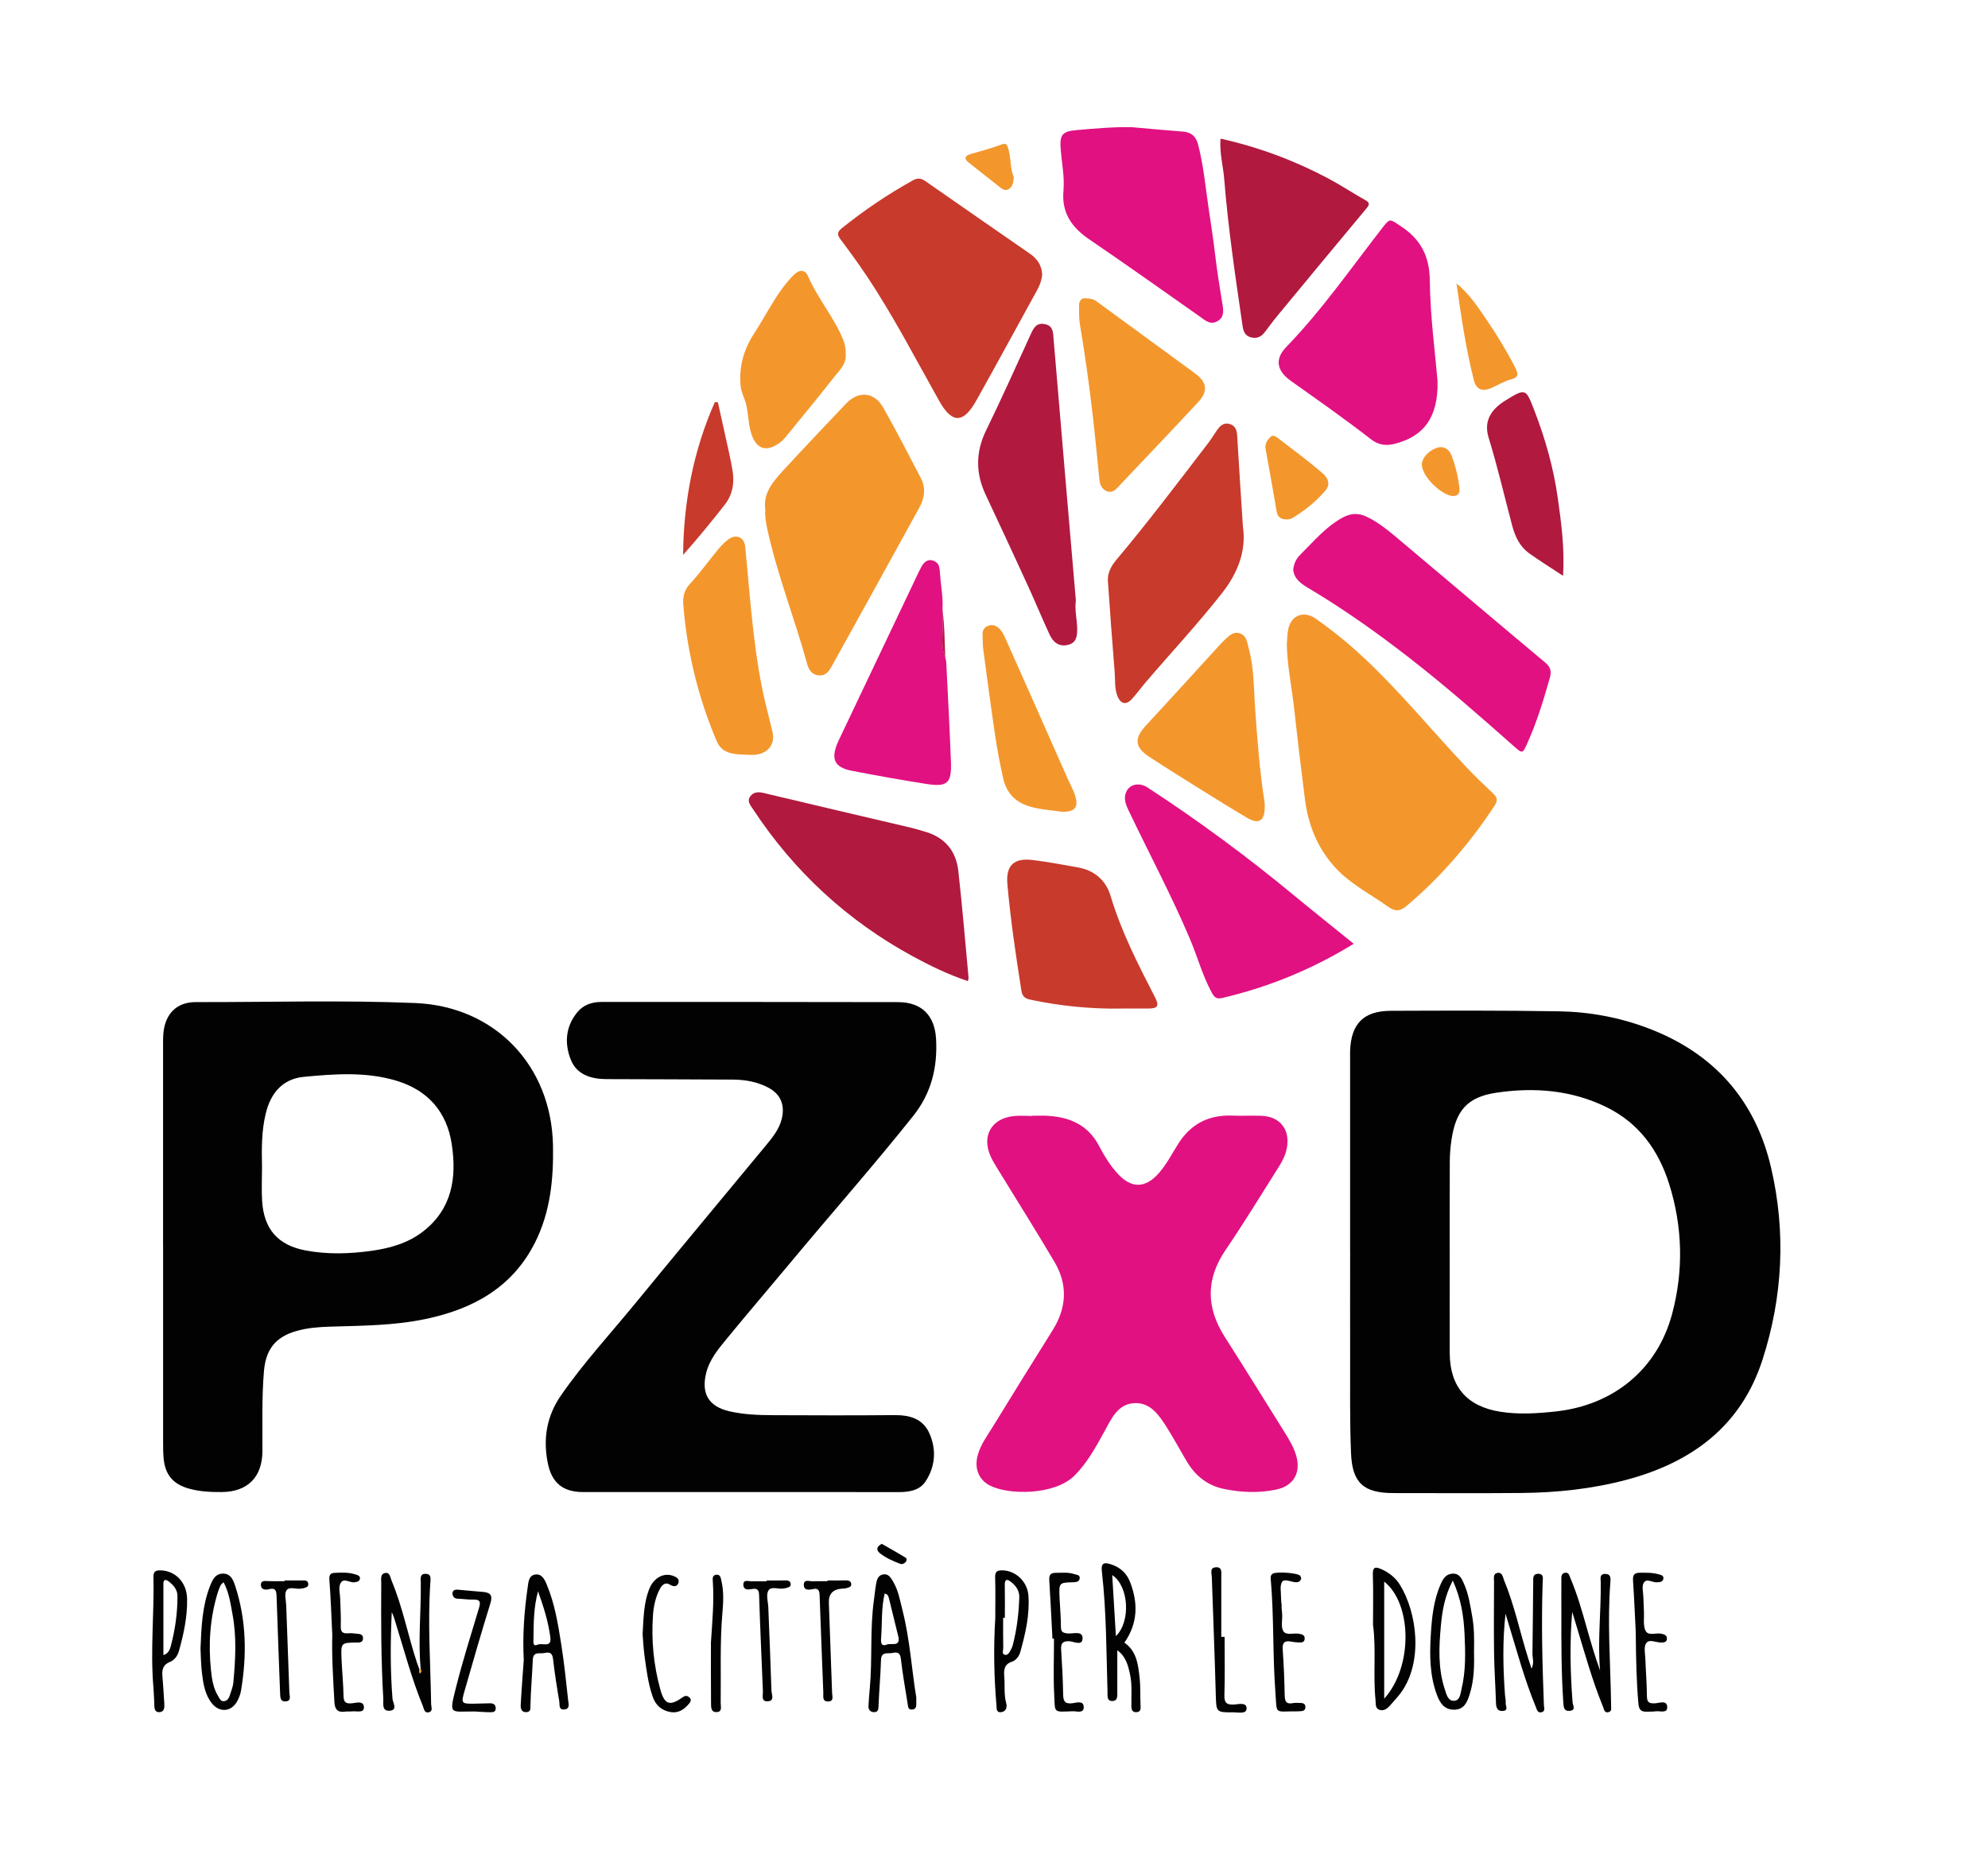
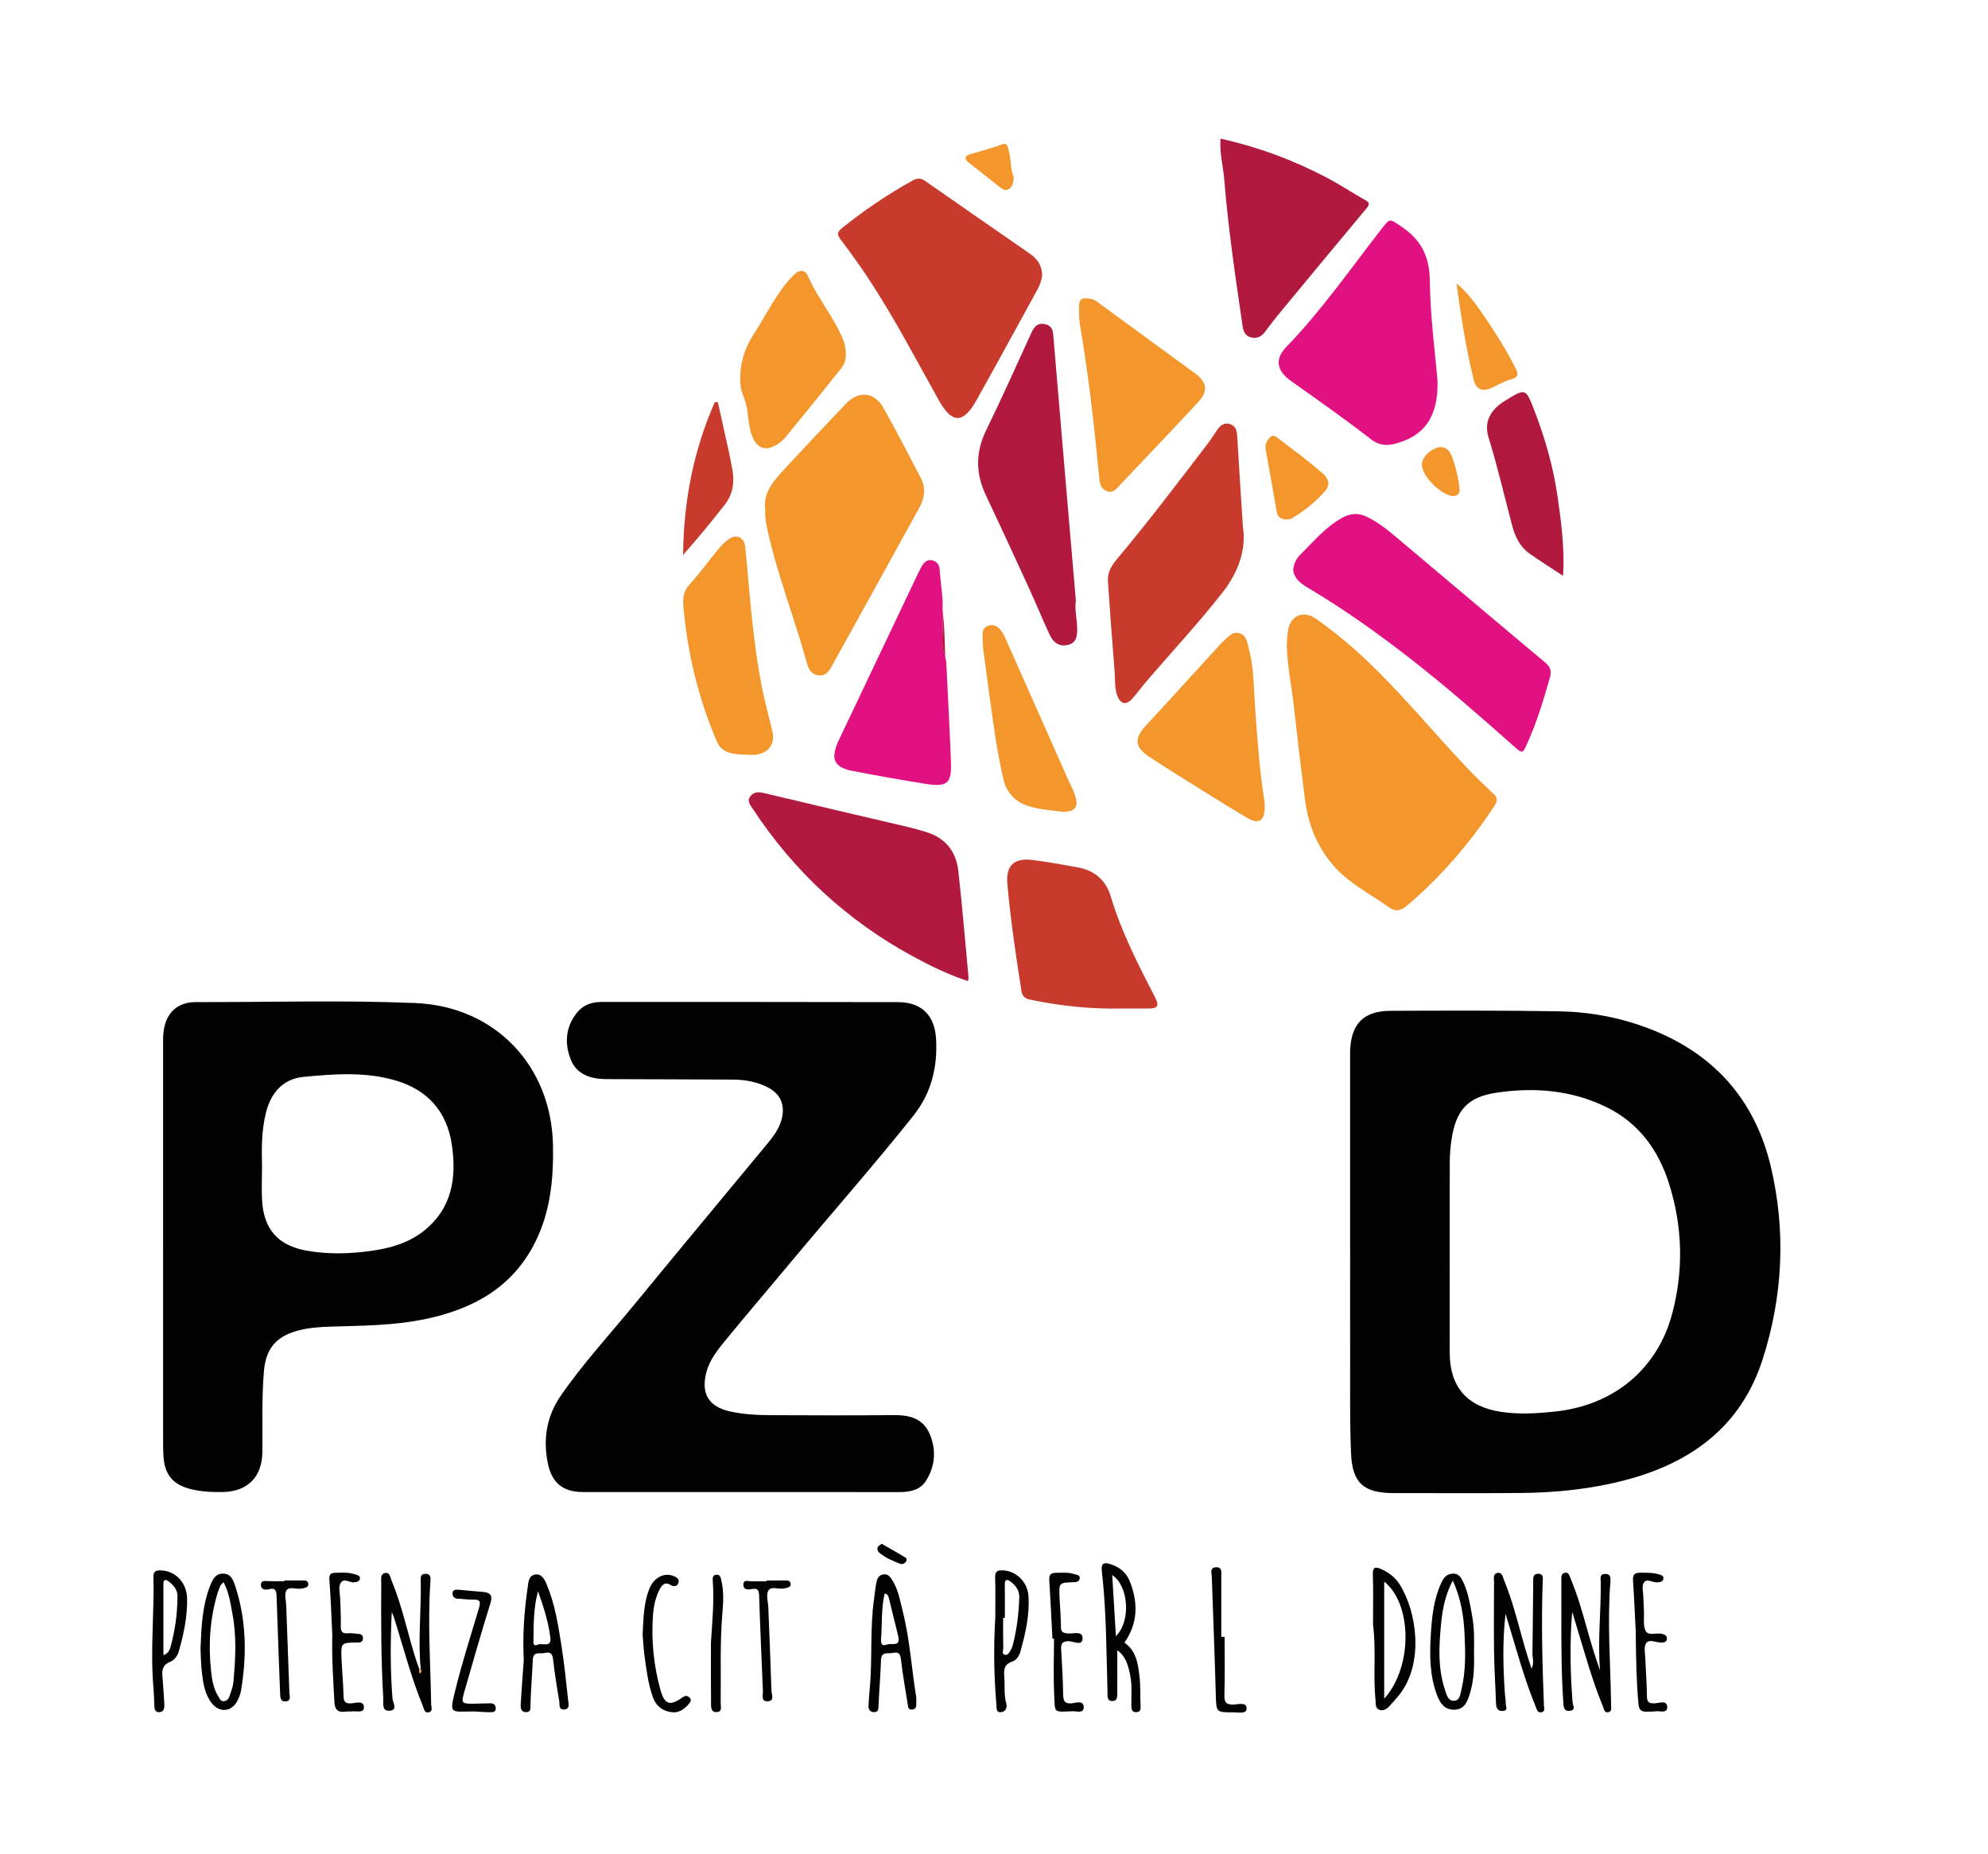
<svg xmlns="http://www.w3.org/2000/svg" id="Livello_1" viewBox="0 0 595.28 555.29">
  <defs>
    <style>.cls-1{fill:#020202;}.cls-2{fill:#f3972d;}.cls-3{fill:#e11181;}.cls-4{fill:#c83a2c;}.cls-5{fill:#b1193e;}</style>
  </defs>
  <path class="cls-1" d="M404.27,374.72c0-19.49,0-38.97,0-58.46,0-.5-.02-1.01,0-1.51,.29-8.15,4.03-11.98,12.18-12.01,16.77-.06,33.55-.13,50.32,.15,9.15,.15,18.14,1.8,26.75,5.07,19.57,7.42,32.04,21.38,36.78,41.66,4.52,19.33,3.55,38.72-2.54,57.61-6.39,19.85-21.13,30.73-40.65,35.95-10.33,2.76-20.9,3.87-31.56,3.97-12.76,.12-25.52,.02-38.27,.03-8.87,0-12.36-2.95-12.73-11.89-.41-9.83-.24-19.68-.27-29.52-.03-10.35,0-20.69,0-31.04Zm29.83,.71c0,9.93-.03,19.87,0,29.8,.04,10.18,5.21,16.04,15.22,17.6,5.52,.86,10.99,.5,16.49-.09,17.38-1.88,30.5-12.66,34.92-29.35,3.43-12.97,3.1-26.04-.95-38.86-3.16-10.02-8.99-18.11-18.63-22.88-10.52-5.2-21.77-6.08-33.15-4.37-8.66,1.3-12.07,5.34-13.38,14.16-.31,2.07-.48,4.19-.5,6.28-.05,9.23-.02,18.46-.03,27.7Z" />
  <path class="cls-1" d="M48.83,373.08c0-19.99,0-39.97,0-59.96,0-1.3-.02-2.62,.12-3.91,.61-5.68,4.03-9.09,9.69-9.08,21.89,.05,43.8-.63,65.68,.28,23.93,.99,40.85,18.78,41.27,42.72,.18,10.02-.79,19.87-5.37,28.99-6.78,13.49-18.56,19.93-32.76,22.92-9.49,2-19.13,2-28.75,2.3-3.32,.1-6.61,.37-9.82,1.26-6.35,1.77-9.28,5.48-9.85,12.03-.69,8.02-.4,16.05-.46,24.07-.06,7.71-4.45,12.11-12.14,12.17-3.23,.03-6.42-.12-9.55-.94-5.13-1.36-7.55-4.26-7.93-9.58-.12-1.6-.11-3.21-.12-4.82,0-19.48,0-38.97,0-58.45Zm29.63-23.6c0,3.41-.18,6.83,.03,10.22,.53,8.48,4.78,13.27,13.05,14.82,6.57,1.23,13.15,1.02,19.74,.1,5.63-.79,11-2.33,15.53-5.89,8.6-6.76,9.98-16.07,8.46-26.05-1.47-9.7-7.15-16.16-16.57-19-9.12-2.75-18.5-2.04-27.75-1.16-6.25,.6-9.84,4.77-11.34,10.84-1.32,5.31-1.27,10.72-1.15,16.12Z" />
  <path class="cls-1" d="M221.55,446.87c-15.67,0-31.34,0-47.01,0-5.94,0-9.3-2.73-10.5-8.6-1.49-7.32-.35-14.16,3.94-20.35,6.76-9.75,14.8-18.47,22.3-27.62,12.98-15.83,26.09-31.55,39.13-47.32,1.98-2.39,3.93-4.8,4.69-7.94,.99-4.11-.36-7.36-4.09-9.32-3.26-1.71-6.83-2.35-10.46-2.38-12.65-.1-25.31-.07-37.96-.14-4.58-.02-8.87-1.3-10.67-5.82-1.93-4.86-1.6-9.88,1.93-14.19,1.84-2.25,4.38-3.1,7.21-3.1,29.63,0,59.26-.02,88.89,.05,6.99,.02,10.94,3.96,11.34,10.98,.49,8.5-1.4,16.27-6.82,23.08-12.01,15.07-24.77,29.51-37.09,44.32-6.29,7.56-12.69,15.02-18.92,22.62-2.47,3.01-4.98,6.05-5.98,9.97-1.6,6.27,.72,10.16,6.99,11.59,4.23,.96,8.55,1.13,12.86,1.15,12.15,.05,24.31,.09,36.46-.02,4.57-.04,8.54,1.03,10.5,5.45,2.16,4.87,1.79,9.9-1.12,14.37-1.76,2.71-4.88,3.24-8.03,3.24-15.87-.03-31.74-.01-47.61-.01Z" />
-   <path class="cls-3" d="M309.05,334.17c1.51,0,3.02-.07,4.52,.01,6.71,.37,12.22,2.69,15.54,9.05,1.57,3,3.37,5.93,5.72,8.45,4.03,4.29,8.1,4.21,12.06-.2,2.43-2.71,4.04-5.98,5.98-9.01,3.86-6.01,9.22-8.63,16.24-8.34,2.91,.12,5.83-.07,8.73,.06,5.51,.25,8.49,4.17,7.5,9.59-.37,2.02-1.24,3.82-2.31,5.51-5.3,8.38-10.46,16.87-16.04,25.07-5.98,8.78-5.83,17.31-.22,26.09,5.98,9.38,11.84,18.84,17.73,28.27,1.38,2.21,2.75,4.44,3.54,6.95,1.66,5.27-.59,9.35-5.88,10.46-5.18,1.09-10.37,.88-15.54-.16-4.93-.99-8.55-3.82-11.11-8.04-2.02-3.34-3.84-6.81-5.93-10.11-2.38-3.75-4.94-7.88-10.03-7.57-4.97,.3-6.85,4.86-8.89,8.56-2.57,4.66-5.07,9.27-8.89,13.11-5.88,5.92-19.68,5.91-25.34,3.01-3.43-1.76-4.75-5.24-3.63-9.21,.89-3.15,2.84-5.73,4.51-8.46,5.92-9.65,11.89-19.29,17.9-28.88,4.22-6.74,4.56-13.63,.53-20.45-5.56-9.41-11.39-18.65-17.09-27.97-.73-1.19-1.48-2.4-2.04-3.67-2.73-6.14,.3-11.36,7.02-12.03,1.79-.18,3.61-.03,5.42-.03,0-.02,0-.04,0-.06Z" />
  <path class="cls-2" d="M385.32,192.94c.1-1.3,.14-2.6,.32-3.89,.63-4.64,4.57-6.44,8.46-3.69,5.12,3.63,9.99,7.6,14.56,11.9,10.83,10.18,20.23,21.71,30.42,32.49,2.6,2.75,5.34,5.39,8.1,7.98,1.26,1.19,1.28,2.15,.34,3.58-7.32,11.16-15.94,21.17-26.11,29.84-1.92,1.63-3.38,2.11-5.72,.44-5.59-3.98-11.84-7.07-16.44-12.38-4.94-5.7-7.56-12.4-8.5-19.77-1.17-9.12-2.26-18.26-3.26-27.4-.7-6.36-2.07-12.65-2.17-19.1Z" />
  <path class="cls-2" d="M229.15,152.59c-.68-4.72,2.16-8.19,5.15-11.45,6.27-6.83,12.67-13.53,19.04-20.26,3.73-3.94,8.49-3.52,11.17,1.24,3.91,6.95,7.58,14.04,11.25,21.12,1.5,2.89,1.11,5.9-.4,8.66-8.72,15.9-17.51,31.75-26.29,47.62-.84,1.52-1.82,2.95-3.9,2.75-2.18-.2-3.03-1.76-3.53-3.59-3.65-13.29-8.75-26.16-11.76-39.64-.46-2.07-.86-4.12-.73-6.46Z" />
  <path class="cls-4" d="M312.06,82.28c-.1,1.41-.62,3.02-1.46,4.53-6.09,11.07-12.11,22.17-18.28,33.19-3.85,6.88-7.24,6.92-11.07,.11-7.07-12.58-13.69-25.43-21.72-37.45-2.45-3.67-5.04-7.25-7.7-10.77-1.06-1.41-1.41-2.22,.25-3.55,6.67-5.35,13.71-10.12,21.19-14.28,1.45-.8,2.48-.75,3.81,.18,10.36,7.24,20.75,14.42,31.14,21.62,2.16,1.49,3.73,3.34,3.84,6.43Z" />
  <path class="cls-3" d="M387.23,170.61c.21-1.78,.88-3.25,2.05-4.4,3.95-3.91,7.48-8.22,12.48-11.05,2.72-1.54,5.04-1.58,7.58-.35,3.83,1.85,7.03,4.64,10.25,7.34,14.37,12.06,28.66,24.22,43.07,36.25,1.69,1.41,1.96,2.71,1.41,4.64-1.89,6.66-3.89,13.27-6.75,19.59-1.43,3.17-1.41,3.17-4.16,.74-10.13-8.99-20.32-17.91-31.01-26.23-9.59-7.46-19.47-14.5-29.91-20.73-2.33-1.39-4.71-2.79-5.01-5.8Z" />
  <path class="cls-3" d="M430.45,114.18c.26,10.91-4.23,16.64-13.02,18.79-2.52,.62-4.8,.23-6.82-1.34-7.84-6.1-15.97-11.8-24.07-17.54-4.27-3.03-4.88-6.55-1.4-10.15,10.64-11,19.33-23.53,28.68-35.55,2.45-3.15,2.3-2.84,5.61-.66,5.97,3.93,8.63,8.93,8.71,16.35,.12,10.7,1.59,21.39,2.31,30.1Z" />
-   <path class="cls-3" d="M338.93,38.09c5.09,.45,10.18,.94,15.27,1.32,2.56,.19,3.93,1.46,4.56,3.91,1.57,6.03,2.16,12.21,3.04,18.35,.68,4.72,1.46,9.43,2,14.16,.59,5.13,1.43,10.22,2.25,15.32,.29,1.82,.62,3.88-1.54,5.07-2.13,1.17-3.53-.21-5.11-1.32-11.06-7.78-22.09-15.61-33.26-23.23-5.21-3.55-8.28-7.9-7.7-14.47,.37-4.2-.51-8.37-.83-12.55-.33-4.24,.42-5.32,4.78-5.69,5.49-.47,10.99-.99,16.53-.87Z" />
-   <path class="cls-3" d="M405.36,282.66c-12.45,7.65-25.44,12.96-39.3,16.22-1.84,.43-2.45-.18-3.22-1.6-2.78-5.14-4.29-10.78-6.55-16.12-5.56-13.1-12.26-25.66-18.38-38.49-.86-1.8-1.5-3.57-.7-5.44,1.02-2.39,3.94-2.98,6.36-1.4,15.13,9.85,29.63,20.56,43.55,32.05,5.94,4.91,11.98,9.71,18.24,14.79Z" />
  <path class="cls-4" d="M372.18,157.73c1.04,7.1-1.46,13.78-6.16,19.78-7.23,9.24-15.24,17.81-22.86,26.72-1.43,1.67-2.73,3.47-4.2,5.1-1.72,1.91-3.37,1.58-4.34-.81-.93-2.29-.65-4.75-.84-7.14-.75-9.09-1.39-18.19-2.03-27.29-.18-2.56,1.03-4.64,2.62-6.53,9.48-11.28,18.35-23.04,27.31-34.73,.97-1.27,1.81-2.64,2.71-3.96,.9-1.31,1.99-2.37,3.73-1.91,1.68,.45,2.23,1.73,2.33,3.42,.52,8.91,1.11,17.81,1.72,27.35Z" />
  <path class="cls-5" d="M289.8,293.83c-5.77-1.91-11.16-4.52-16.42-7.38-19.68-10.69-35.62-25.45-47.93-44.14-.77-1.16-1.86-2.37-.79-3.8,1-1.34,2.4-1.4,4.05-1,14.69,3.52,29.41,6.94,44.11,10.4,1.36,.32,2.69,.76,4.04,1.14,5.98,1.67,9.41,5.73,10.09,11.75,1.2,10.66,2.07,21.35,3.07,32.02,.03,.27-.12,.56-.22,1.01Z" />
  <path class="cls-5" d="M322.14,179.85c-.38,2.95,.37,5.61,.4,8.32,.03,2.16-.08,4.35-2.78,4.98-2.76,.64-4.45-.88-5.49-3.13-2.19-4.72-4.17-9.54-6.34-14.28-4.21-9.19-8.46-18.37-12.77-27.52-3.06-6.5-3.06-12.81,.13-19.35,4.61-9.45,8.9-19.05,13.28-28.61,.88-1.92,1.7-3.73,4.32-3.18,2.52,.52,2.43,2.52,2.59,4.45,1.25,14.99,2.53,29.97,3.81,44.96,.95,11.19,1.92,22.38,2.86,33.36Z" />
  <path class="cls-5" d="M365.47,41.52c11.41,2.55,22.06,6.52,32.18,11.88,3.8,2.02,7.4,4.42,11.16,6.53,1.38,.78,1.31,1.35,.37,2.47-8.93,10.7-17.81,21.44-26.69,32.19-1.34,1.62-2.57,3.34-3.86,5-1.01,1.31-2.31,1.86-3.97,1.47-1.78-.41-2.35-1.78-2.57-3.32-2.15-14.67-4.33-29.34-5.52-44.13-.32-3.96-1.44-7.87-1.1-12.09Z" />
  <path class="cls-4" d="M335.91,302.07c-9.25,.16-18.39-.76-27.45-2.68-1.74-.37-2.37-1.16-2.61-2.66-1.68-10.59-3.24-21.19-4.2-31.87-.51-5.65,1.96-7.94,7.44-7.3,4.57,.54,9.09,1.43,13.63,2.22,5.02,.88,8.46,3.9,9.86,8.63,3.19,10.74,8.31,20.6,13.38,30.49,1.31,2.56,.37,3.13-1.93,3.15-2.71,.02-5.41,0-8.12,0Z" />
  <path class="cls-3" d="M283.04,196.87c.1,.49,.27,.97,.3,1.46,.49,9.97,1.04,19.95,1.41,29.93,.23,6.35-1.1,7.52-7.45,6.52-7.42-1.17-14.82-2.49-22.19-3.92-5.49-1.07-6.54-3.72-3.88-9.32,7.2-15.2,14.44-30.39,21.67-45.59,.95-1.99,1.85-4,2.87-5.95,.79-1.52,1.95-2.76,3.83-2.02,1.74,.69,1.75,2.07,1.88,3.96,.24,3.52,.97,7.03,.74,10.6,.03,1.18,.06,2.35,.1,3.53,.12,3.6-.73,7.28,.74,10.79Z" />
  <path class="cls-2" d="M378.7,240.6c0,.5,0,1,0,1.51-.08,3.78-1.87,4.83-5.19,2.88-4.55-2.68-9.03-5.47-13.51-8.26-5.32-3.32-10.65-6.64-15.9-10.08-4.4-2.88-4.51-5.56-.93-9.41,7.39-7.95,14.66-16,21.99-24.01,.4-.44,.8-.88,1.24-1.28,1.4-1.27,2.75-2.99,4.9-2.24,2.1,.72,2.15,2.84,2.66,4.69,1.53,5.57,1.43,11.33,1.82,16.99,.68,9.78,1.38,19.53,2.93,29.22Z" />
  <path class="cls-2" d="M324.9,89.33c1.63,.08,2.53,.25,3.42,.9,9.81,7.22,19.67,14.37,29.5,21.58,3.56,2.61,4.02,5.31,1.05,8.52-8.06,8.72-16.3,17.28-24.44,25.92-.85,.9-1.81,1.32-2.95,.88-1.58-.61-2.13-1.96-2.29-3.57-.65-6.48-1.27-12.96-2.02-19.43-1.05-9.05-2.3-18.08-3.82-27.07-.3-1.77-.21-3.6-.25-5.4-.04-1.63,.79-2.4,1.8-2.32Z" />
  <path class="cls-2" d="M224.64,226.09c-1.6-.1-3.22-.07-4.8-.32-2.34-.37-4.15-1.26-5.23-3.79-5.53-12.99-8.81-26.5-9.99-40.55-.21-2.49,.12-4.55,1.98-6.56,3.07-3.32,5.71-7.03,8.59-10.52,.88-1.06,1.89-2.07,3.01-2.87,2.3-1.64,4.65-.58,4.94,2.25,.85,8.37,1.45,16.77,2.43,25.12,.97,8.28,2.21,16.53,4.34,24.61,.48,1.83,.88,3.69,1.35,5.52,1.12,4.31-1.81,7.36-6.63,7.11Z" />
  <path class="cls-2" d="M253.25,105.96c.25,3.18-1.98,5.04-3.58,7.09-4.77,6.11-9.72,12.08-14.62,18.09-.82,1.01-1.87,1.76-3.02,2.37-3,1.58-5.26,.62-6.63-2.48-1.5-3.38-1.13-7.08-2.15-10.55-.47-1.59-1.3-3.03-1.47-4.8-.56-5.84,.85-10.92,4.08-15.87,3.84-5.89,6.74-12.37,11.81-17.45,1.85-1.86,3.49-1.51,4.29,.35,2.91,6.78,7.89,12.39,10.6,19.26,.54,1.36,.69,2.7,.69,3.99Z" />
  <path class="cls-2" d="M318.05,243.13c-3.34-.51-7.07-.62-10.59-1.88-3.91-1.39-6.22-4.25-7.09-8.2-.9-4.09-1.71-8.22-2.33-12.36-1.29-8.7-2.45-17.42-3.61-26.14-.2-1.48-.14-3-.21-4.5-.06-1.25,.47-2.14,1.62-2.6,1.24-.5,2.29-.2,3.29,.72,.92,.86,1.45,1.94,1.93,3.02,6.22,13.94,12.39,27.9,18.57,41.86,.8,1.81,1.8,3.57,2.37,5.45,1,3.32-.19,4.7-3.95,4.63Z" />
  <path class="cls-5" d="M468.04,172.46c-3.7-2.44-7-4.49-10.16-6.75-2.81-2.02-4.21-5.03-5.08-8.29-2.33-8.8-4.38-17.66-7.06-26.37-1.42-4.61,.39-8.24,5-11.08,6.09-3.74,6.13-3.7,8.68,2.91,3.26,8.43,5.73,17.1,7,26.03,1.07,7.56,2.12,15.17,1.62,23.55Z" />
  <path class="cls-4" d="M214.96,120.47c1.11,5.03,2.24,10.06,3.34,15.1,.38,1.76,.74,3.52,1.04,5.29,.64,3.73,.05,7.25-2.29,10.26-3.99,5.12-8.12,10.13-12.5,15.08,.13-15.94,3.07-31.24,9.5-45.77,.3,.01,.6,.03,.9,.04Z" />
  <path class="cls-1" d="M470.77,482.8c-.76,9.03-.58,18.05,.12,27.06,.07,.87,1.11,2.34-.85,2.54-1.75,.18-1.83-1.11-1.92-2.38-.63-9.12-.6-18.25-.59-27.38,0-3.11-.03-6.23,0-9.34,0-.87-.14-1.98,1.01-2.24,1.24-.28,1.4,.9,1.73,1.67,2.03,4.79,3.45,9.79,4.86,14.79,1.21,4.28,2.44,8.56,3.99,12.79-.78-8.87,.32-17.68,.2-26.49-.01-1.02-.43-2.42,1.35-2.43,1.59,0,1.64,1.13,1.55,2.31-.96,11.94-.02,23.87,.18,35.8,0,.4,.04,.81,.01,1.2-.05,.75,.38,1.73-.69,2.07-1.33,.42-1.43-.9-1.7-1.56-3.24-7.87-5.48-16.07-7.95-24.2-.43-1.41-.86-2.81-1.29-4.22Z" />
  <path class="cls-1" d="M450.81,483.31c-.92,8.17-.74,16.27-.16,24.37,.06,.8,.28,1.6,.21,2.39-.07,.83,.93,2.18-.79,2.36-1.53,.16-2.06-.78-2.11-2.24-.16-5.01-.5-10.01-.58-15.02-.1-7.12-.03-14.25-.01-21.37,0-1.04-.39-2.5,1.09-2.72,1.43-.21,1.54,1.31,1.94,2.27,3.1,7.51,4.73,15.48,7.16,23.2,.29,.9,.58,1.81,1.04,3.22,.88-1.88,.25-3.23,.27-4.54,.12-7.12,.14-14.23,.23-21.35,.01-1.06-.21-2.47,1.38-2.53,1.88-.06,1.49,1.41,1.45,2.6-.41,12.23-.1,24.46,.37,36.68,.03,.83,.51,1.98-.79,2.21-1.19,.21-1.35-.95-1.68-1.74-3.4-8.23-5.67-16.83-8.27-25.31-.26-.83-.51-1.66-.76-2.5Z" />
  <path class="cls-1" d="M125.98,499.92c-.83-8.62,.13-17.23,.02-25.85-.02-1.13-.39-2.74,1.45-2.71,1.73,.03,1.49,1.42,1.41,2.68-.82,12.14,.05,24.27,.24,36.41,.01,.82,.6,2-.61,2.36-1.43,.42-1.53-1.01-1.86-1.83-3.4-8.24-5.64-16.87-8.29-25.36-.29-.92-.54-1.86-1.03-2.75-.41,8.68-.47,17.31,.22,25.96,.09,1.1,1.68,3.38-.88,3.54-2.42,.16-1.79-2.2-1.88-3.66-.68-11.53-.68-23.07-.61-34.61,0-1.15-.36-2.73,1.21-2.99,1.41-.23,1.48,1.34,1.88,2.29,3.35,7.96,4.91,16.47,7.62,24.63,.22,.66,.48,1.3,.72,1.94-.18,.46-.13,.88,.25,1.24,.29-.4,.37-.82,.16-1.28Z" />
  <path class="cls-2" d="M385.54,155.58c-1.81,.02-2.93-.55-3.23-2.26-1.1-6.28-2.19-12.57-3.34-18.84-.27-1.49,.47-2.61,1.31-3.5,1.01-1.07,2.07,0,2.89,.62,4.34,3.32,8.74,6.57,12.87,10.14,1.4,1.21,2.6,3.18,.79,5.26-2.89,3.33-6.28,6.05-10.06,8.28-.41,.24-.96,.24-1.22,.3Z" />
  <path class="cls-2" d="M436.14,84.89c3.82,3.11,6.43,7.1,9.09,11.01,3.09,4.53,5.94,9.22,8.44,14.12,.97,1.9,1.24,2.98-1.32,3.65-1.99,.52-3.81,1.67-5.72,2.51-2.73,1.21-4.58,.54-5.3-2.29-2.4-9.5-3.82-19.2-5.2-29Z" />
  <path class="cls-1" d="M334.56,494.28c0,4.43,0,8.42,0,12.42,0,1.2,.18,2.74-1.47,2.76-1.72,.02-1.42-1.54-1.46-2.72-.36-12.04-.32-24.1-1.69-36.09-.25-2.21,.3-2.92,2.67-2.15,2.92,.95,4.79,2.69,5.85,5.51,2.37,6.27,2.22,12.25-1.78,17.98,3.65,2.46,4.12,6.52,4.56,10.49,.31,2.78,.14,5.61,.29,8.41,.05,1.03,0,1.84-1.24,1.91-1.21,.07-1.49-.71-1.51-1.74-.07-3.2,.28-6.42-.41-9.59-.58-2.7-1.25-5.38-3.8-7.2Zm-.42-4.25c4.56-4.44,3.84-15.09-1.1-18.29,.36,6.07,.73,12.1,1.1,18.29Z" />
  <path class="cls-1" d="M156.83,497.12c-.37-7.11,.11-14.41,1.17-21.67,.23-1.57,.29-3.52,2.18-3.86,2.06-.37,2.92,1.5,3.56,3.05,2.41,5.77,3.38,11.92,4.35,18.04,.87,5.53,1.44,11.12,2.05,16.69,.1,.95,.58,2.43-1.13,2.61-1.81,.19-1.38-1.44-1.53-2.35-.72-4.24-1.4-8.49-1.88-12.77-.21-1.82-1.03-2.14-2.54-1.78-1.37,.33-3.41-.65-3.52,2.05-.18,4.5-.6,9-.7,13.5-.02,1.14,.13,2.07-1.2,2.16-1.51,.1-1.78-1.08-1.72-2.26,.14-2.8,.36-5.6,.55-8.39,.11-1.6,.23-3.2,.37-5.03Zm4.28-20.54c-1.31,4.75-1.33,9.53-1.37,14.31,0,.98-.27,2.38,1.32,1.67,1.29-.57,4.13,1.06,3.74-2.09-.59-4.77-2.08-9.35-3.69-13.89Z" />
  <path class="cls-1" d="M274.37,508.47c0,1.05,0,1.45,0,1.85,.01,.87-.14,1.59-1.23,1.69-1.23,.11-1.21-.8-1.33-1.56-.72-4.55-1.54-9.08-2.06-13.65-.22-1.91-1.1-2.04-2.53-1.73-1.39,.29-3.35-.56-3.42,2.15-.13,4.6-.57,9.2-.74,13.8-.04,1.11-.22,1.81-1.38,1.77-1.06-.03-1.67-.74-1.63-1.77,.07-1.8,.24-3.59,.4-5.38,.81-8.88,0-17.84,1.27-26.69,.21-1.49,.34-2.98,.6-4.46,.23-1.29,.54-2.67,2.11-2.95,1.59-.28,2.31,.98,2.97,2.09,1.62,2.71,2.12,5.8,2.88,8.8,2.21,8.77,2.73,17.79,4.1,26.03Zm-9.47-31.2c-1.04,4.38-.73,8.88-1.06,13.33-.1,1.32-.06,2.64,1.77,1.94,1.29-.5,4.17,.84,3.35-2.51-.92-3.76-1.84-7.53-2.77-11.29-.17-.69-.42-1.35-1.29-1.46Z" />
  <path class="cls-1" d="M60.03,493.9c.27-6.74,.54-12.95,2.84-18.83,.74-1.9,1.6-3.87,4.08-3.77,2.2,.09,2.92,2,3.47,3.67,3.38,10.31,3.53,20.83,1.74,31.43-.18,1.07-.61,2.13-1.12,3.09-1.71,3.23-5.32,3.54-7.6,.66-2.07-2.62-2.58-5.83-2.96-9-.32-2.58-.33-5.19-.44-7.26Zm6.91-20.04c-.52,.54-.8,.73-.91,.99-.33,.73-.63,1.47-.86,2.23-2.3,7.59-2.81,15.34-1.99,23.19,.28,2.69,.69,5.39,2.16,7.76,.41,.66,.73,1.57,1.71,1.48,1.02-.1,1.51-.89,1.78-1.8,.37-1.25,.92-2.48,1.04-3.75,.64-6.89,1.03-13.78-.28-20.65-.59-3.12-.98-6.3-2.65-9.44Z" />
  <path class="cls-1" d="M411.13,486.63c0-5.01,.12-10.02-.05-15.02-.07-2.18,.64-2.47,2.39-1.71,2.36,1.02,4.36,2.56,5.7,4.72,5.15,8.29,7.09,23.18,.23,32.46-.95,1.28-2.08,2.43-3.11,3.65-.9,1.06-2.04,1.87-3.38,1.31-1.16-.48-.92-1.83-1.03-2.92-.76-7.49,.24-15.01-.75-22.51Zm3.35,22.14c8.72-9.68,8.29-28.54,0-35.07v35.07Z" />
  <path class="cls-1" d="M441.37,494.27c.1,4.41,.08,8.83-1.27,13.09-.73,2.31-1.59,4.67-4.67,4.7-2.93,.03-4.25-2-5.12-4.32-2.21-5.84-2.25-11.96-1.88-18.07,.32-5.29,.84-10.56,3.09-15.49,.72-1.58,1.6-2.78,3.46-2.87,2.04-.1,2.69,1.48,3.35,2.93,1.41,3.13,1.9,6.5,2.5,9.85,.61,3.38,.61,6.77,.55,10.18Zm-6.35-20.9c-2.46,4.71-3.16,9.12-3.57,13.58-.59,6.39-.88,12.79,1.18,19.01,.47,1.43,.89,3.51,2.78,3.43,1.79-.08,1.9-2.15,2.23-3.53,1.29-5.41,1.16-10.94,.9-16.42-.25-5.26-1-10.5-3.52-16.06Z" />
  <path class="cls-1" d="M45.92,505.16c-.92-10.96,.28-21.93,.03-32.89-.04-1.71,.78-1.99,2.22-1.94,4.39,.14,7.79,3.64,7.86,8.58,.08,5.33-1.02,10.54-2.47,15.64-.38,1.34-1.31,2.66-2.62,3.17-2.21,.87-2.49,2.43-2.3,4.44,.25,2.67,.37,5.36,.56,8.04,.08,1.16,.03,2.44-1.35,2.59-1.47,.16-1.64-1.03-1.65-2.25-.02-1.8-.18-3.59-.27-5.39Zm3.01-9.47c1.27-.32,1.87-1.41,2.17-2.53,1.33-4.94,2.05-9.98,2.04-15.11,0-2-1.23-3.34-2.68-4.45-.73-.56-1.53-.68-1.53,.69,0,7.08,0,14.16,0,21.4Z" />
  <path class="cls-1" d="M298.02,484.7c0-4.1,.09-8.2-.04-12.3-.05-1.67,.59-2.09,2.08-2.08,4,.02,7.59,3.29,7.89,7.6,.4,5.77-.9,11.34-2.43,16.85-.36,1.28-1.32,2.54-2.47,2.9-2.58,.82-2.46,2.77-2.32,4.66,.19,2.58-.14,5.19,.56,7.75,.34,1.24-.02,2.56-1.55,2.72-1.48,.16-1.29-1.13-1.37-2.12-.74-8.65-.89-17.31-.35-25.99Zm2.87-.18c-.17,0-.34,0-.51,0,0,2.99-.04,5.99,.03,8.98,.02,.72-.5,1.84,.41,2.1,.98,.28,1.47-.77,1.9-1.55,.24-.43,.43-.9,.55-1.38,1.21-4.65,1.78-9.4,1.94-14.2,.07-2.11-1.04-3.6-2.61-4.78-1.14-.86-1.76-.62-1.73,.95,.06,3.29,.02,6.59,.02,9.88Z" />
  <path class="cls-1" d="M315.14,490.78c-.31-5.79-.57-11.57-.94-17.36-.09-1.46,.14-2.34,1.81-2.35,1.9,0,3.8-.25,5.66,.38,.73,.25,1.76,.18,1.63,1.28-.11,.95-.95,1.13-1.83,1.15-4.38,.12-4.39,.13-4.2,4.63,.13,2.9,.41,5.79,.41,8.68,0,1.59,.55,1.87,2.04,2.03,1.58,.17,4.5-.94,4.44,1.48-.06,2.43-2.69,.85-4.14,.84-1.9-.01-2.39,.73-2.27,2.51,.29,4.49,.52,9,.6,13.5,.04,1.99,.54,2.83,2.72,2.58,1.17-.13,3.38-.96,3.44,1.1,.06,2.07-2.11,1.24-3.33,1.29-5.91,.24-5.22,.58-5.51-4.93-.29-5.59-.06-11.2-.06-16.81-.16,0-.31,0-.47,0Z" />
  <path class="cls-1" d="M489.8,488.69c-.18-3.44-.42-9.34-.81-15.24-.11-1.69,.31-2.41,2.06-2.41,1.91,0,3.8-.07,5.67,.48,.69,.21,1.46,.35,1.36,1.27-.1,.85-.83,1.04-1.57,1.1-.1,0-.2-.01-.3,0-1.38,.2-3.15-1.39-4.05,.24-.59,1.07-.11,2.74-.08,4.14,.04,1.5,.11,3,.18,4.5,.1,1.9-.31,4.06,.47,5.63,.85,1.7,3.23,.51,4.89,.93,.9,.22,1.56,.52,1.52,1.49-.06,1.1-.95,1.11-1.77,1.12-1.54,.03-3.56-1.18-4.48,.26-.73,1.15-.26,3.1-.21,4.68,.13,3.7,.45,7.4,.47,11.11,.01,1.92,.69,2.24,2.47,2.15,1.24-.06,3.6-1.08,3.61,1.2,.01,1.91-2.2,1.02-3.46,1.2-.89,.13-1.8,.07-2.7,.11-1.58,.07-2.3-.57-2.45-2.26-.59-6.4-.73-12.81-.82-21.7Z" />
  <path class="cls-1" d="M99.5,489.68c-.27-5.5-.45-11.01-.87-16.5-.11-1.51,.28-2.07,1.66-2.11,2-.07,4-.2,5.97,.43,.79,.25,1.72,.42,1.49,1.46-.15,.68-.93,.88-1.69,.95-1.43,.14-3.34-1.58-4.2,.5-.52,1.27-.03,2.96,.01,4.46,.07,2.71,.26,5.42,.17,8.12-.06,1.73,.5,2.32,2.2,2.18,1.09-.09,2.2,.1,3.29,.21,.83,.09,1.22,.61,1.16,1.45-.07,.93-.75,1.08-1.49,1.13-.1,0-.2-.03-.3-.03-4.8,.07-4.84,.07-4.63,4.93,.16,3.7,.53,7.4,.6,11.11,.03,1.91,.71,2.33,2.51,2.17,1.31-.12,3.62-.91,3.59,1.28-.02,1.74-2.24,.98-3.54,1.14-.69,.08-1.41-.02-2.1,.08-2.18,.3-3.07-.62-3.19-2.81-.36-6.71-.82-13.41-.64-20.14Z" />
-   <path class="cls-1" d="M383.72,481.15c.07,.8,.17,1.59,.21,2.39,.08,1.7-.43,3.76,.36,5.01,.85,1.36,3.11,.46,4.73,.77,.87,.17,1.65,.36,1.65,1.37,0,1.32-1.02,1.28-1.95,1.22-.7-.04-1.4-.1-2.08-.24-1.98-.39-2.7,.29-2.55,2.38,.33,4.6,.51,9.22,.6,13.83,.04,1.85,.63,2.59,2.49,2.2,.58-.12,1.2-.06,1.8-.05,.92,.01,1.94,0,1.91,1.31-.03,1.09-.93,1.14-1.75,1.19-.2,.01-.4,.02-.6,.02-7.12-.07-6.12,1.27-6.64-5.73-.85-11.29-.4-22.64-1.4-33.94-.06-.62,0-1.17,.6-1.56,1.05-.68,7.46-.26,8.21,.62,.22,.25,.38,.78,.26,1.05-.3,.71-.93,.97-1.72,.89-1.36-.14-3.31-1.11-3.95-.1-.73,1.15-.3,3.07-.31,4.66,0,.9,.13,1.8,.21,2.7-.03,0-.05,0-.08,0Z" />
  <path class="cls-1" d="M142.19,512.59c-7.5-.05-7.78,1.29-5.63-7.28,2-7.94,4.49-15.77,6.84-23.62,.49-1.64,.61-2.67-1.61-2.61-1.6,.05-3.2-.22-4.8-.27-1.06-.03-1.47-.84-1.5-1.54-.04-.98,.77-1.24,1.71-1.15,2.5,.25,5,.44,7.49,.67,2.15,.2,2.9,1.01,2.16,3.38-2.7,8.69-5.21,17.43-7.72,26.18-1.12,3.89-1.01,3.95,3.05,3.9,1.51-.02,3.01-.07,4.52-.11,1.07-.03,1.75,.43,1.74,1.55-.01,1.18-1,1.12-1.75,1.12-1.5,0-3-.14-4.5-.22Z" />
  <path class="cls-1" d="M366.69,490.24c0,5.82,.13,11.65-.06,17.47-.08,2.38,.79,2.92,2.92,2.8,1.37-.08,3.75-.78,3.73,1.19-.02,1.74-2.41,1.14-3.8,1.15-5.4,.04-5.28,0-5.43-5.38-.32-11.73-.79-23.46-1.19-35.19-.04-1.12-.68-2.72,1.16-2.87,2.01-.16,1.68,1.53,1.68,2.8,0,6.01,0,12.02,0,18.03,.33,0,.65,0,.98,0Z" />
  <path class="cls-1" d="M192.42,489.47c.28-4.85,.32-9.27,1.94-13.46,1.29-3.35,4.23-5.03,7.01-4.1,1.11,.37,2.26,.96,1.73,2.29-.39,.98-1.33,1.13-2.48,.42-1.61-.99-2.56,.31-3.19,1.57-1.18,2.35-1.71,4.93-1.9,7.52-.54,7.55,.19,15.01,2.2,22.31,1.24,4.5,2.84,5.06,6.58,2.38,.82-.59,1.45-.63,2.11-.03,.84,.76,.27,1.46-.26,2.07-1.37,1.58-3.02,2.68-5.22,2.35-2.71-.41-4.57-1.97-5.47-4.55-1.41-3.99-1.9-8.17-2.48-12.33-.31-2.28-.41-4.59-.57-6.44Z" />
  <path class="cls-1" d="M229.54,473.36c1.8,0,3.61,.05,5.41-.02,.9-.04,1.73,.09,1.81,1.05,.09,1.06-.97,1.07-1.69,1.31-.09,.03-.2,.02-.3,.04-1.6,.37-3.87-.82-4.71,.69-.71,1.27-.07,3.31,0,5,.32,8.3,.69,16.6,.94,24.9,.03,1.11,1.02,3.02-.99,3.2-2.23,.2-1.51-1.73-1.57-3.05-.38-9.6-.84-19.19-1.14-28.79-.05-1.79-.8-2.01-2.17-1.76-1.17,.21-2.48,.27-2.54-1.21-.07-1.78,1.45-1.11,2.44-1.12,1.5-.02,3,0,4.5,0,0-.08,0-.16,0-.23Z" />
  <path class="cls-1" d="M85.2,473.35c1.81,0,3.61,.02,5.42,0,.74-.01,1.49-.03,1.66,.86,.21,1.12-.71,1.26-1.47,1.48-.19,.06-.4,.03-.6,.08-1.51,.35-3.59-.79-4.46,.61-.66,1.07-.1,2.92-.05,4.42,.31,8.71,.64,17.43,.95,26.14,.04,1.03,.65,2.46-1.04,2.62-1.7,.16-1.69-1.19-1.74-2.48-.34-9.72-.76-19.43-1.06-29.15-.05-1.66-.44-2.43-2.22-1.97-1.17,.3-2.45,.16-2.47-1.29-.02-1.4,1.26-1.16,2.27-1.12,1.6,.06,3.21,.02,4.81,.02,0-.07,0-.14,0-.21Z" />
-   <path class="cls-1" d="M247.78,473.35c1.81,0,3.61,.05,5.42-.02,.82-.04,1.52,.18,1.67,.91,.24,1.1-.79,1.21-1.52,1.44-.38,.11-.79,.09-1.19,.12q-4.11,.26-3.97,4.2c.33,9.02,.67,18.03,.97,27.05,.03,.98,.62,2.5-1.16,2.54-1.84,.03-1.43-1.44-1.47-2.64-.36-9.72-.79-19.44-1.11-29.16-.05-1.56-.48-2.2-2.04-1.85-1.26,.28-2.71,.41-2.69-1.31,.01-1.71,1.59-1.01,2.58-1.04,1.5-.04,3.01-.01,4.51-.01,0-.07,0-.14,0-.21Z" />
  <path class="cls-1" d="M212.89,491.76c.39-5.99,.96-11.98,.56-18-.06-.89-.25-1.97,1.02-2.12,1.22-.15,1.33,.89,1.54,1.79,.75,3.17,.59,6.41,.31,9.57-.78,9-.4,18.01-.52,27.01-.02,1.13,.59,2.72-1.27,2.77-1.7,.05-1.61-1.58-1.62-2.7-.06-6.11-.03-12.22-.03-18.32Z" />
  <path class="cls-2" d="M303.57,53.04c-.1,1.58-.36,2.81-1.4,3.53-1.26,.86-2.25-.11-3.19-.84-2.95-2.32-5.89-4.66-8.84-6.98-1.56-1.23-1.3-2.07,.53-2.62,3.04-.91,6.14-1.67,9.09-2.8,1.37-.52,1.7-.22,2.09,.97,.97,2.96,.55,6.17,1.72,8.74Z" />
  <path class="cls-2" d="M425.75,138.94c.17-1.77,1.75-3.69,4.13-4.68,2.14-.88,3.96,.02,4.81,2.28,1.16,3.09,1.95,6.29,2.31,9.57,.11,1.03,.05,2.22-1.51,2.44-3.01,.43-9.92-5.63-9.73-9.61Z" />
  <path class="cls-1" d="M264.01,462.37c2.46,1.41,4.86,2.74,7.2,4.18,.37,.23,.32,.98-.08,1.35-.43,.4-.96,.7-1.62,.45-2.14-.82-4.24-1.73-6.05-3.17-.55-.44-.97-1.1-.62-1.82,.19-.39,.71-.62,1.17-.98Z" />
  <path class="cls-5" d="M283.04,196.87c-1.47-3.51-.61-7.18-.74-10.79-.04-1.18-.07-2.36-.1-3.53,.66,4.75,.65,9.54,.84,14.32Z" />
  <path class="cls-2" d="M125.98,499.92c.2,.46,.13,.88-.16,1.28-.37-.36-.42-.78-.25-1.24,0,0,.18-.22,.18-.22l.23,.18Z" />
</svg>